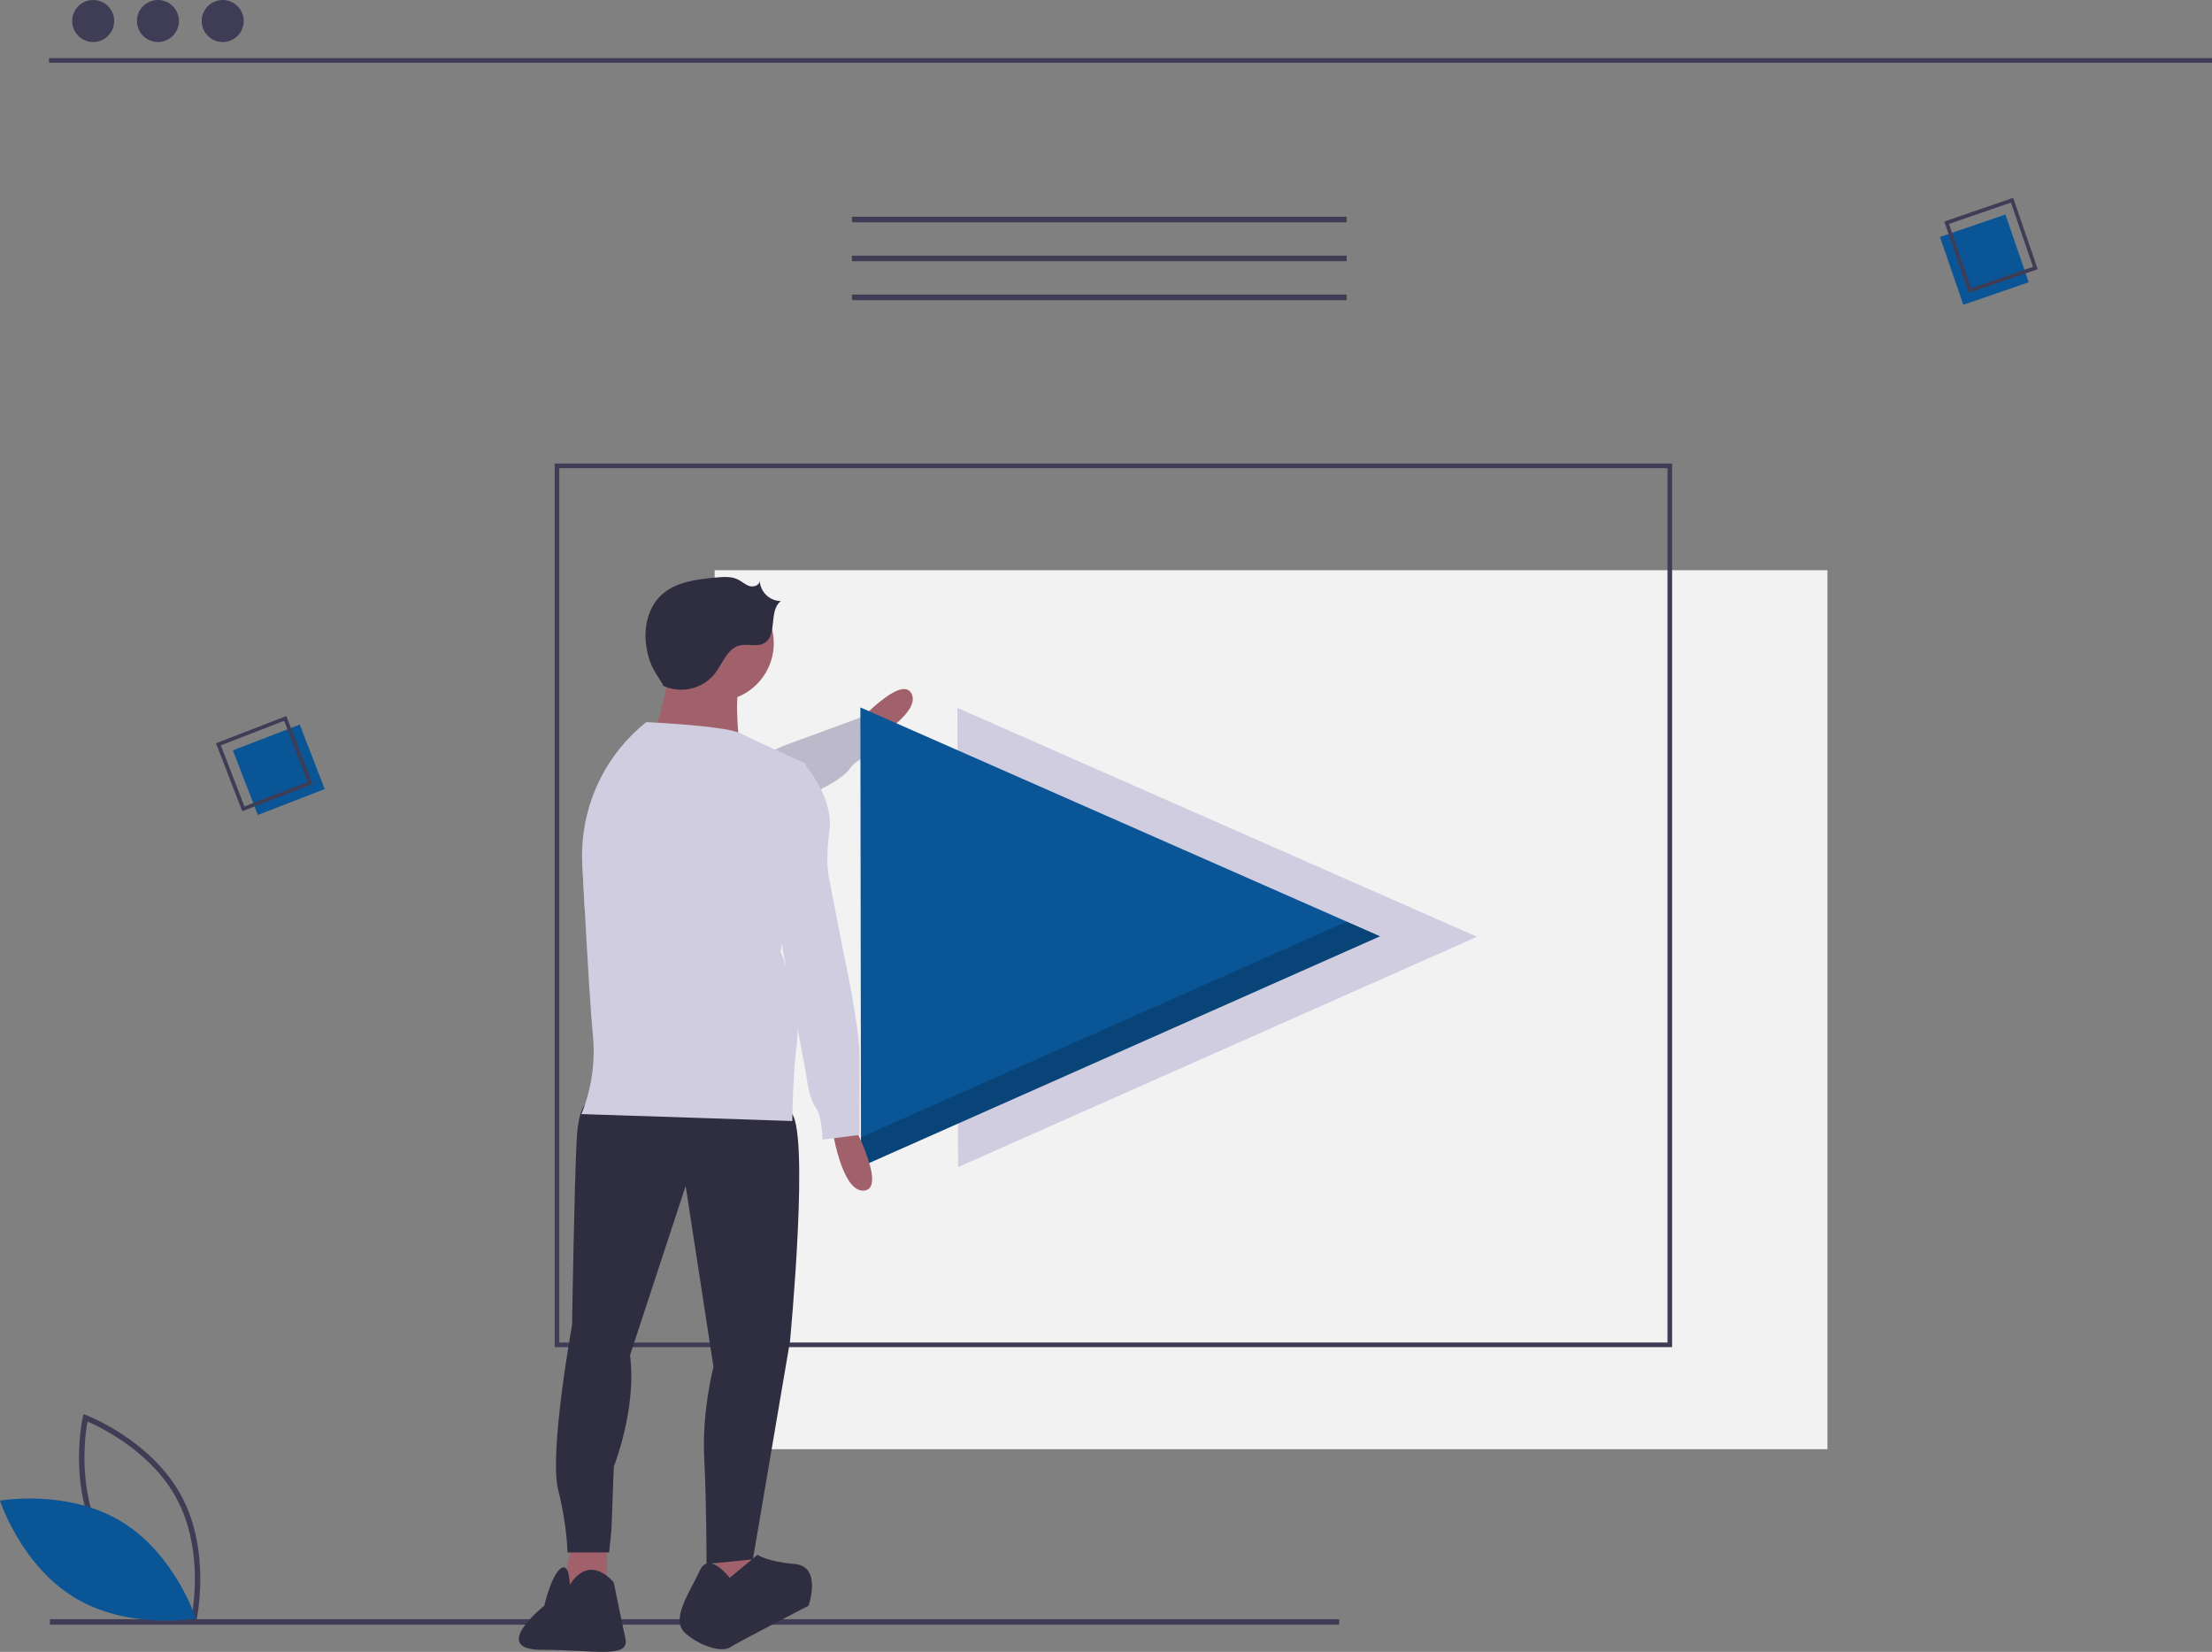
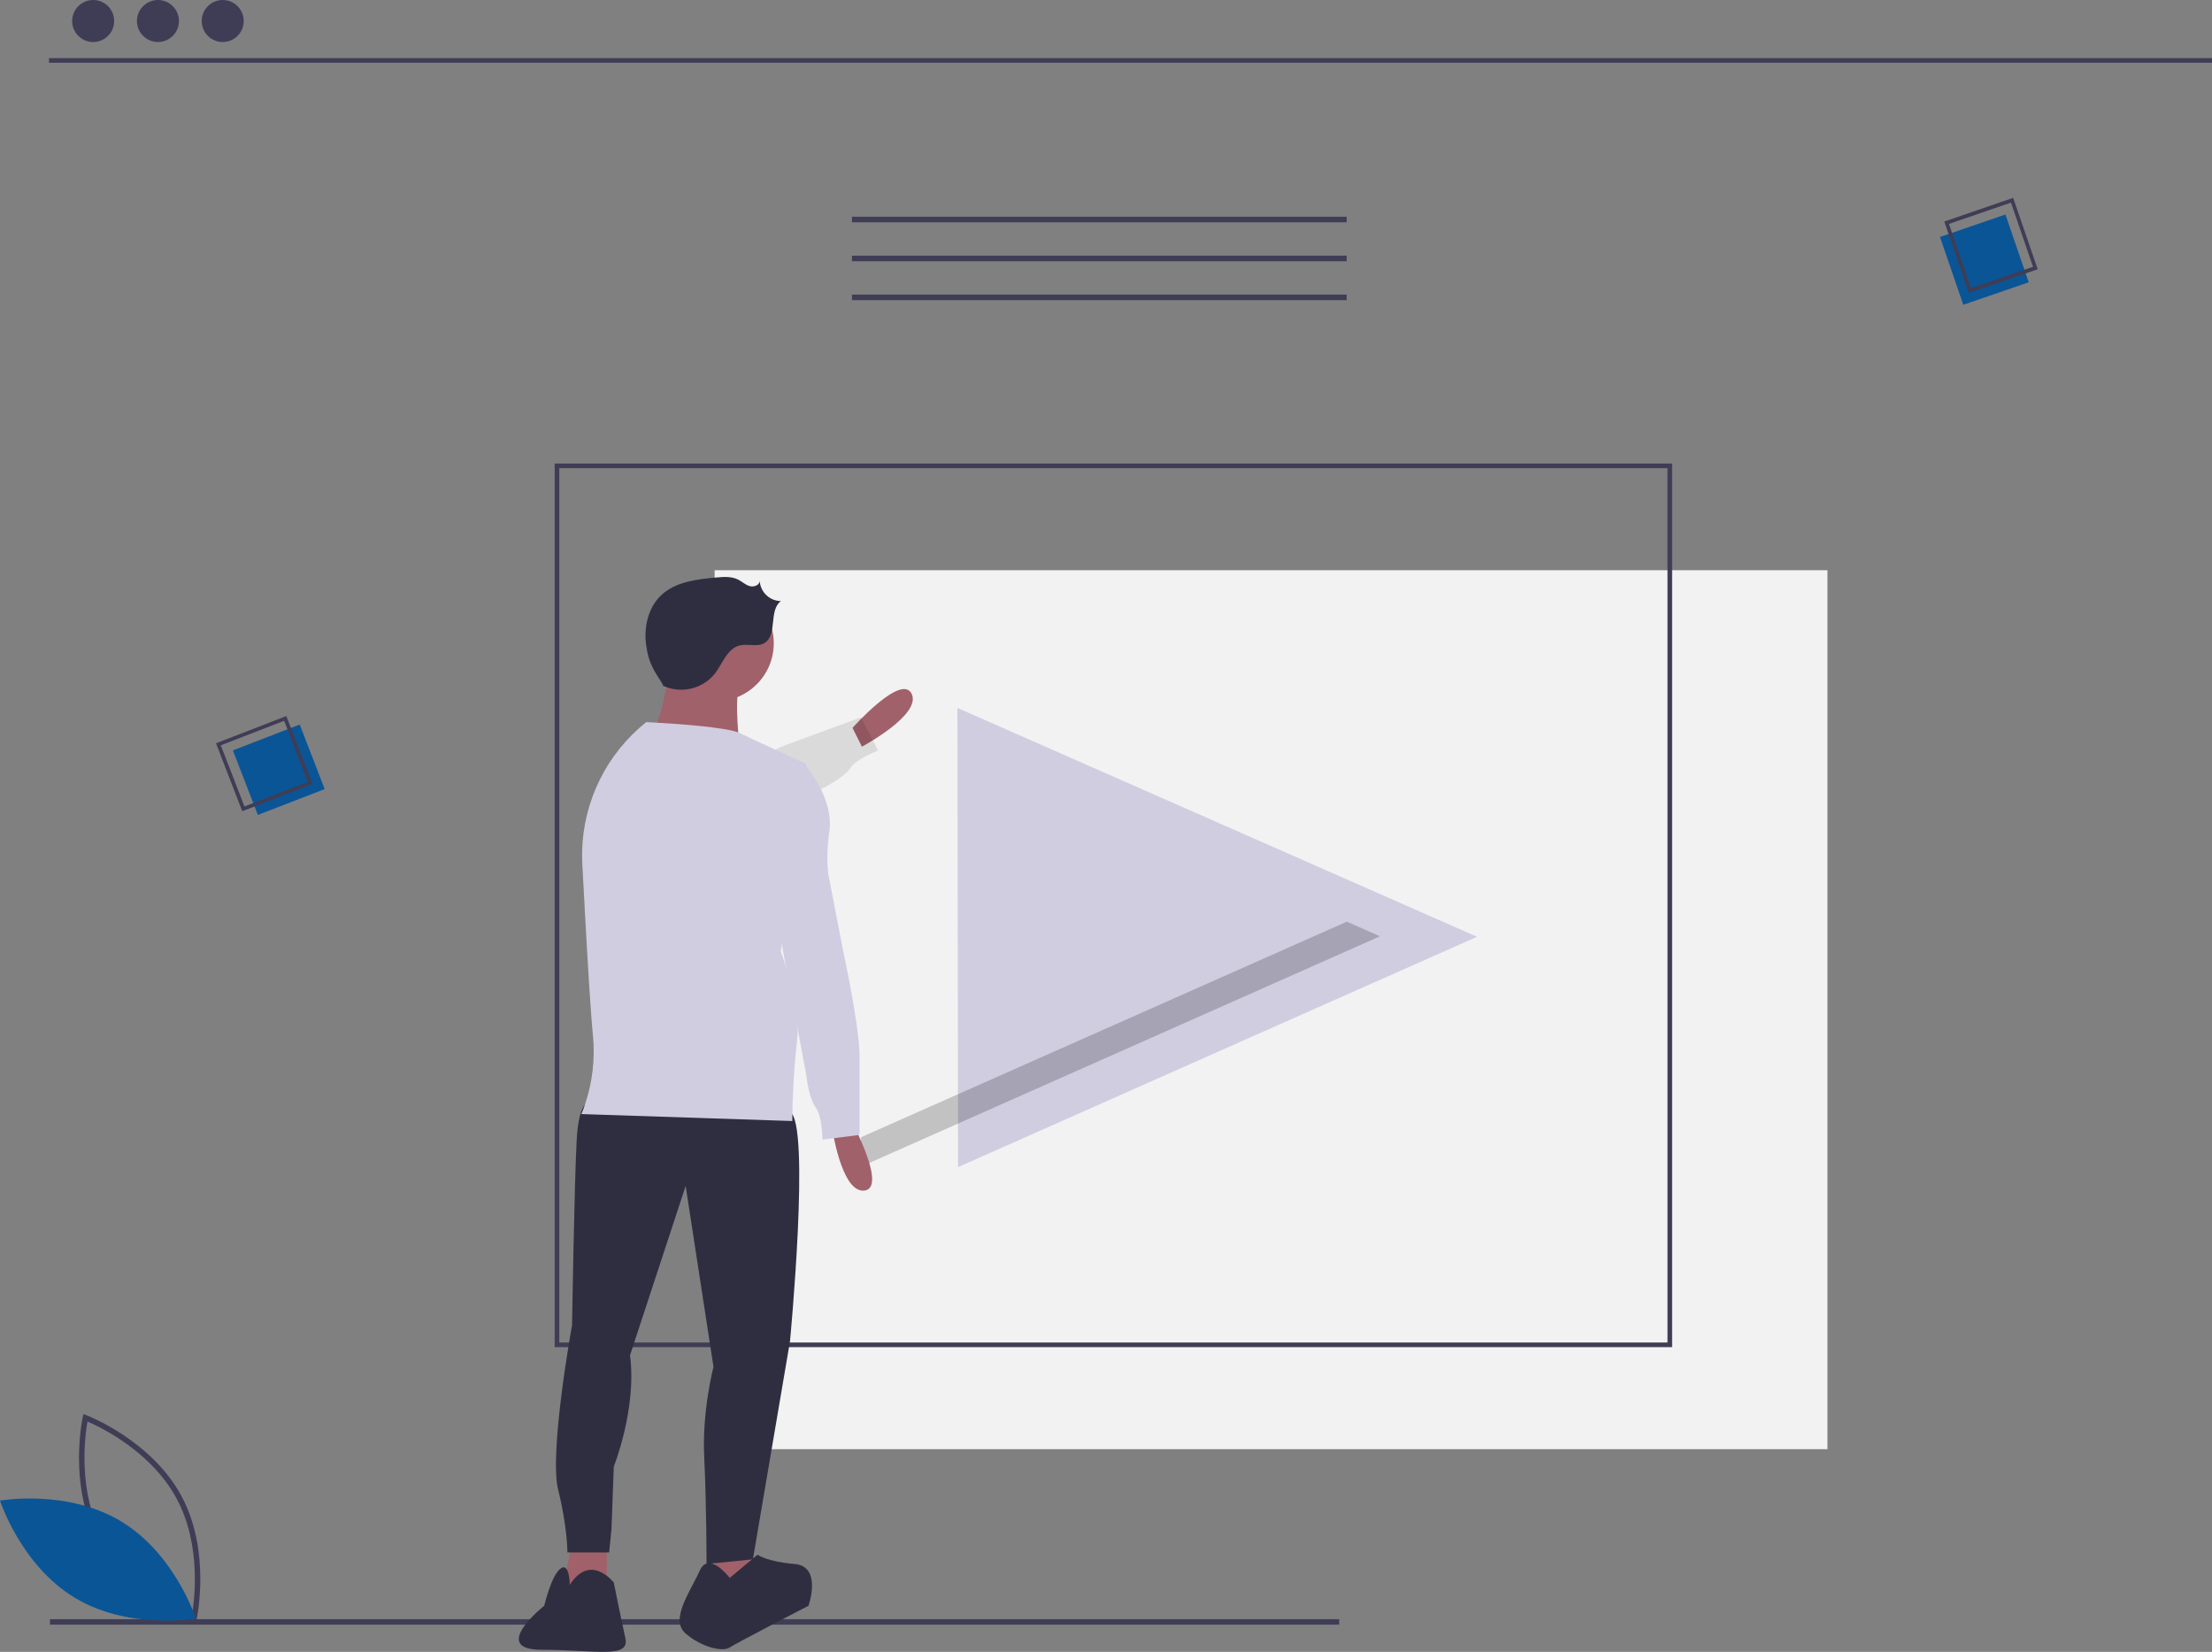
<svg xmlns="http://www.w3.org/2000/svg" width="383" height="286" viewBox="0 0 383 286" fill="none">
  <rect x="0" y="0" width="383" height="286" fill="#808080" stroke="none" />
  <g clip-path="url(#clip0_11:549)">
    <path d="M316.416 98.726H123.738V250.91H316.416V98.726Z" fill="#F2F2F2" />
    <path d="M289.522 233.243H96.04V80.255H289.522V233.243ZM96.843 232.439H288.719V81.058H96.843V232.439Z" fill="#3F3D56" />
    <path d="M231.876 280.344H8.647V281.292H231.876V280.344Z" fill="#3F3D56" />
    <path d="M165.886 202.071L165.773 122.566L255.746 162.191L165.886 202.071Z" fill="#D0CDE1" />
    <path d="M147.612 126.024C147.612 126.024 156.088 116.496 157.848 120.127C159.608 123.758 149.233 129.278 149.233 129.278L147.612 126.024Z" fill="#A0616A" />
-     <path d="M152.049 129.954C152.049 129.954 148.28 131.34 147.188 133.022C146.096 134.708 142.463 136.467 142.463 136.467L142.146 136.656L138.718 138.7L134.226 141.374L120.008 149.847L101.242 157.363C101.098 154.741 100.957 152.119 100.825 149.638C100.785 148.895 100.777 148.156 100.793 147.417C101.03 147.345 101.27 147.281 101.515 147.229C107.067 146.044 109.427 144.321 109.427 144.321L120.281 137.772C120.281 137.772 128.803 132.339 134.21 129.79C134.969 129.428 135.668 129.127 136.27 128.906C141.167 127.107 149.083 124.2 149.083 124.2L149.175 124.381L151.134 128.175L152.049 129.954Z" fill="#D0CDE1" />
    <path opacity="0.1" d="M152.049 129.954C152.049 129.954 148.28 131.34 147.188 133.022C146.096 134.708 142.463 136.467 142.463 136.467L142.146 136.656L138.718 138.7L134.226 141.374L120.008 149.847L101.242 157.363C101.098 154.741 100.957 152.119 100.825 149.638C100.785 148.895 100.777 148.156 100.793 147.417C101.03 147.345 101.27 147.281 101.515 147.229C107.067 146.044 109.427 144.321 109.427 144.321L120.281 137.772C120.281 137.772 128.803 132.339 134.21 129.79C134.969 129.428 135.668 129.127 136.27 128.906C141.167 127.107 149.083 124.2 149.083 124.2L149.175 124.381L151.134 128.175L152.049 129.954Z" fill="black" />
-     <path d="M149.083 201.986L148.97 122.481L238.943 162.106L149.083 201.986Z" fill="#0A5596" />
    <path opacity="0.2" d="M233.194 159.574L149.076 196.906L149.083 201.986L238.943 162.106L233.194 159.574Z" fill="black" />
    <path d="M123.938 267.575V276.008H130.361L129.558 267.174L123.938 267.575Z" fill="#A0616A" />
    <path d="M99.05 267.174L97.043 276.811L105.072 277.212V267.174H99.05Z" fill="#A0616A" />
    <path d="M102.262 190.88C102.262 190.88 100.255 190.077 99.853 197.305C99.452 204.533 99.05 229.428 99.05 229.428C99.05 229.428 95.036 251.513 96.642 257.938C98.248 264.362 98.248 268.779 98.248 268.779H105.473L105.875 264.764L106.276 253.922C106.276 253.922 110.29 243.884 109.086 234.648L118.72 205.336L123.537 236.656C123.537 236.656 121.53 244.285 121.931 252.316C122.333 260.347 122.333 270.787 122.333 270.787L130.361 269.984L136.783 232.239C136.783 232.239 140.396 194.494 136.783 192.486C133.171 190.479 102.262 190.88 102.262 190.88Z" fill="#2F2E41" />
    <path d="M126.347 273.196C126.347 273.196 122.734 268.378 121.128 271.991C119.523 275.605 115.91 280.424 118.72 282.833C121.53 285.242 125.142 286.045 126.347 285.242C127.551 284.439 139.995 278.015 139.995 278.015C139.995 278.015 142.403 271.188 137.586 270.787C132.769 270.385 131.164 269.181 131.164 269.181L126.347 273.196Z" fill="#2F2E41" />
    <path d="M98.649 274.401C98.649 274.401 98.649 270.386 97.043 271.59C95.438 272.795 94.234 278.015 94.234 278.015C94.234 278.015 84.6 285.644 93.832 285.644C103.065 285.644 109.086 287.251 108.283 283.637C107.48 280.023 106.276 274 106.276 274C106.276 274 102.262 268.78 98.649 274.401Z" fill="#2F2E41" />
    <path d="M123.938 121.413C129.481 121.413 133.974 116.919 133.974 111.375C133.974 105.83 129.481 101.336 123.938 101.336C118.396 101.336 113.903 105.83 113.903 111.375C113.903 116.919 118.396 121.413 123.938 121.413Z" fill="#A0616A" />
    <path d="M116.11 114.788C116.11 114.788 114.505 126.432 112.096 128.039C109.688 129.645 128.153 130.046 128.153 130.046C128.153 130.046 126.949 120.811 128.153 118.402L116.11 114.788Z" fill="#A0616A" />
    <path d="M147.622 194.494C147.622 194.494 153.643 205.737 149.629 206.139C145.614 206.54 144.009 194.895 144.009 194.895L147.622 194.494Z" fill="#A0616A" />
    <path d="M114.666 118.664C116.189 119.407 117.919 119.611 119.573 119.243C121.226 118.875 122.707 117.957 123.771 116.639C125.122 114.874 125.904 112.304 128.057 111.755C129.463 111.396 131.084 112.073 132.339 111.345C134.682 109.987 133.037 105.684 135.211 104.072C134.276 104.059 133.379 103.695 132.699 103.052C132.019 102.409 131.606 101.534 131.54 100.6C131.485 101.352 130.497 101.688 129.776 101.469C129.056 101.249 128.49 100.694 127.817 100.355C126.641 99.763 125.25 99.871 123.939 99.993C120.59 100.304 116.976 100.73 114.515 103.024C112.203 105.18 111.435 108.628 111.885 111.758C112.335 114.888 113.13 115.915 114.813 118.591L114.666 118.664Z" fill="#2F2E41" />
    <path d="M139.593 132.255L139.537 132.656L138.718 138.699L135.358 163.459L135.178 164.78C135.178 164.78 135.575 165.747 136.073 167.289C136.916 169.887 138.056 174.116 138.1 178.099C138.114 178.881 138.076 179.663 137.988 180.44C137.386 185.559 137.233 190.679 137.197 192.92C137.185 193.667 137.185 194.092 137.185 194.092L100.656 192.888C100.884 192.373 101.087 191.848 101.262 191.314C102.582 187.433 103.06 183.315 102.663 179.235C102.306 175.838 101.748 166.583 101.242 157.363C101.098 154.741 100.957 152.119 100.825 149.637C100.785 148.895 100.777 148.156 100.793 147.417C100.891 143.099 101.936 138.856 103.855 134.987C105.773 131.118 108.518 127.718 111.896 125.027C111.896 125.027 112.634 125.059 113.799 125.127C117.459 125.34 125.343 125.894 127.82 126.806C127.934 126.846 128.045 126.893 128.153 126.946C129.349 127.537 131.85 128.705 134.21 129.789C137 131.074 139.593 132.255 139.593 132.255Z" fill="#D0CDE1" />
    <path d="M133.974 132.656H139.593C139.593 132.656 144.41 138.278 143.608 143.899C142.805 149.521 143.608 152.332 143.608 152.332L146.016 164.78C146.016 164.78 148.826 177.629 148.826 182.849V196.501L142.403 197.305C142.403 197.305 142.403 193.289 141.199 191.683C139.995 190.077 139.593 186.061 139.593 186.061L134.776 160.363L133.974 132.656Z" fill="#D0CDE1" />
    <path d="M51.897 125.445L40.324 129.922L44.645 141.099L56.218 136.621L51.897 125.445Z" fill="#0A5596" />
    <path d="M54.127 135.74L41.945 140.453L37.397 128.688L49.579 123.975L54.127 135.74ZM42.327 139.629L53.291 135.387L49.197 124.799L38.233 129.041L42.327 139.629Z" fill="#3F3D56" />
    <path d="M351.265 48.874L347.23 37.136L335.902 41.032L339.937 52.77L351.265 48.874Z" fill="#0A5596" />
    <path d="M340.896 50.713L336.649 38.357L348.574 34.256L352.821 46.612L340.896 50.713ZM337.458 38.77L341.28 49.89L352.012 46.199L348.19 35.079L337.458 38.77Z" fill="#3F3D56" />
    <path d="M33.917 280.948L33.408 280.758C33.297 280.715 22.172 276.452 16.96 266.784C11.749 257.116 14.301 245.476 14.327 245.359L14.447 244.829L14.956 245.02C15.067 245.062 26.192 249.326 31.404 258.993C36.615 268.661 34.063 280.302 34.037 280.418L33.917 280.948ZM17.795 266.334C22.201 274.508 30.992 278.698 33.22 279.655C33.643 277.267 34.971 267.61 30.569 259.443C26.168 251.278 17.373 247.082 15.145 246.123C14.721 248.512 13.393 258.168 17.795 266.334Z" fill="#3F3D56" />
    <path d="M20.943 263.393C30.308 269.029 33.915 280.225 33.915 280.225C33.915 280.225 22.338 282.282 12.972 276.646C3.607 271.009 0 259.814 0 259.814C0 259.814 11.578 257.757 20.943 263.393Z" fill="#0A5596" />
    <path d="M383 10.063H8.481V10.866H383V10.063Z" fill="#3F3D56" />
    <path d="M16.132 7.277C18.141 7.277 19.77 5.648 19.77 3.638C19.77 1.629 18.141 0 16.132 0C14.123 0 12.495 1.629 12.495 3.638C12.495 5.648 14.123 7.277 16.132 7.277Z" fill="#3F3D56" />
    <path d="M27.347 7.277C29.356 7.277 30.984 5.648 30.984 3.638C30.984 1.629 29.356 0 27.347 0C25.338 0 23.71 1.629 23.71 3.638C23.71 5.648 25.338 7.277 27.347 7.277Z" fill="#3F3D56" />
    <path d="M38.562 7.277C40.571 7.277 42.199 5.648 42.199 3.638C42.199 1.629 40.571 0 38.562 0C36.553 0 34.925 1.629 34.925 3.638C34.925 5.648 36.553 7.277 38.562 7.277Z" fill="#3F3D56" />
    <path d="M233.175 37.526H147.511V38.488H233.175V37.526Z" fill="#3F3D56" />
    <path d="M233.175 44.266H147.511V45.228H233.175V44.266Z" fill="#3F3D56" />
    <path d="M233.175 51.005H147.511V51.968H233.175V51.005Z" fill="#3F3D56" />
  </g>
  <defs>
    <clipPath id="clip0_11:549">
      <rect width="383" height="286" fill="white" />
    </clipPath>
  </defs>
</svg>